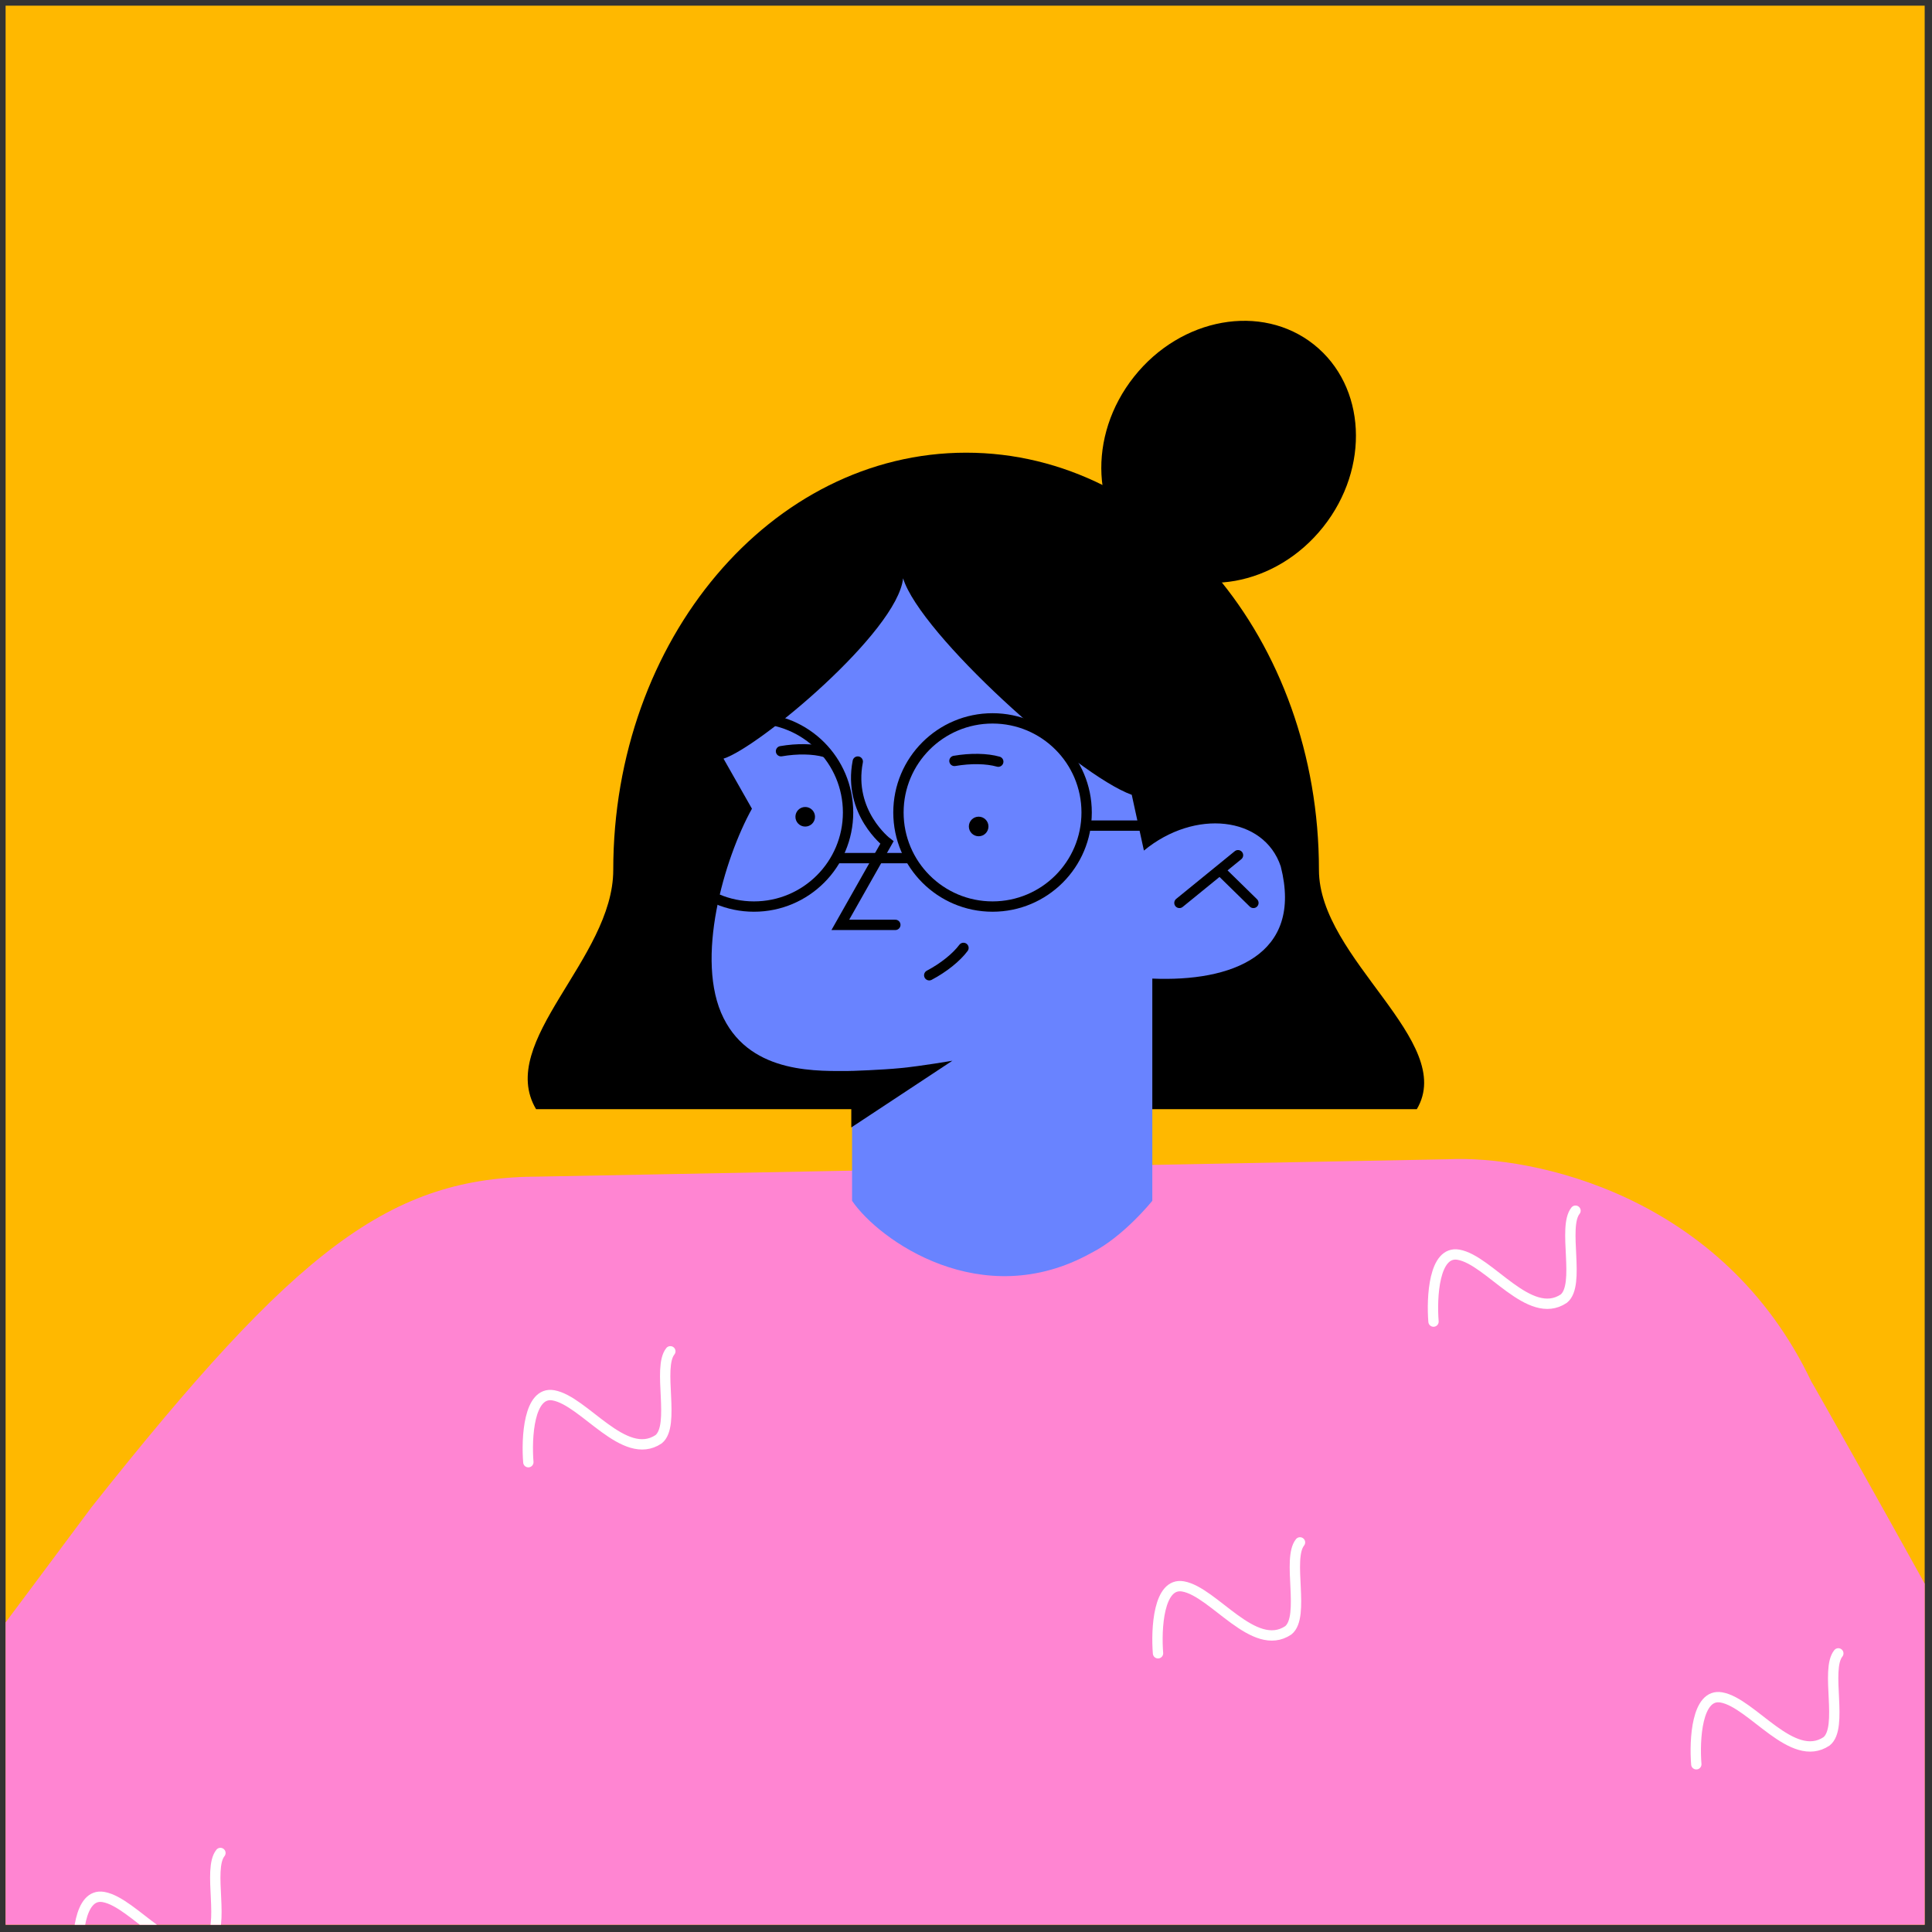
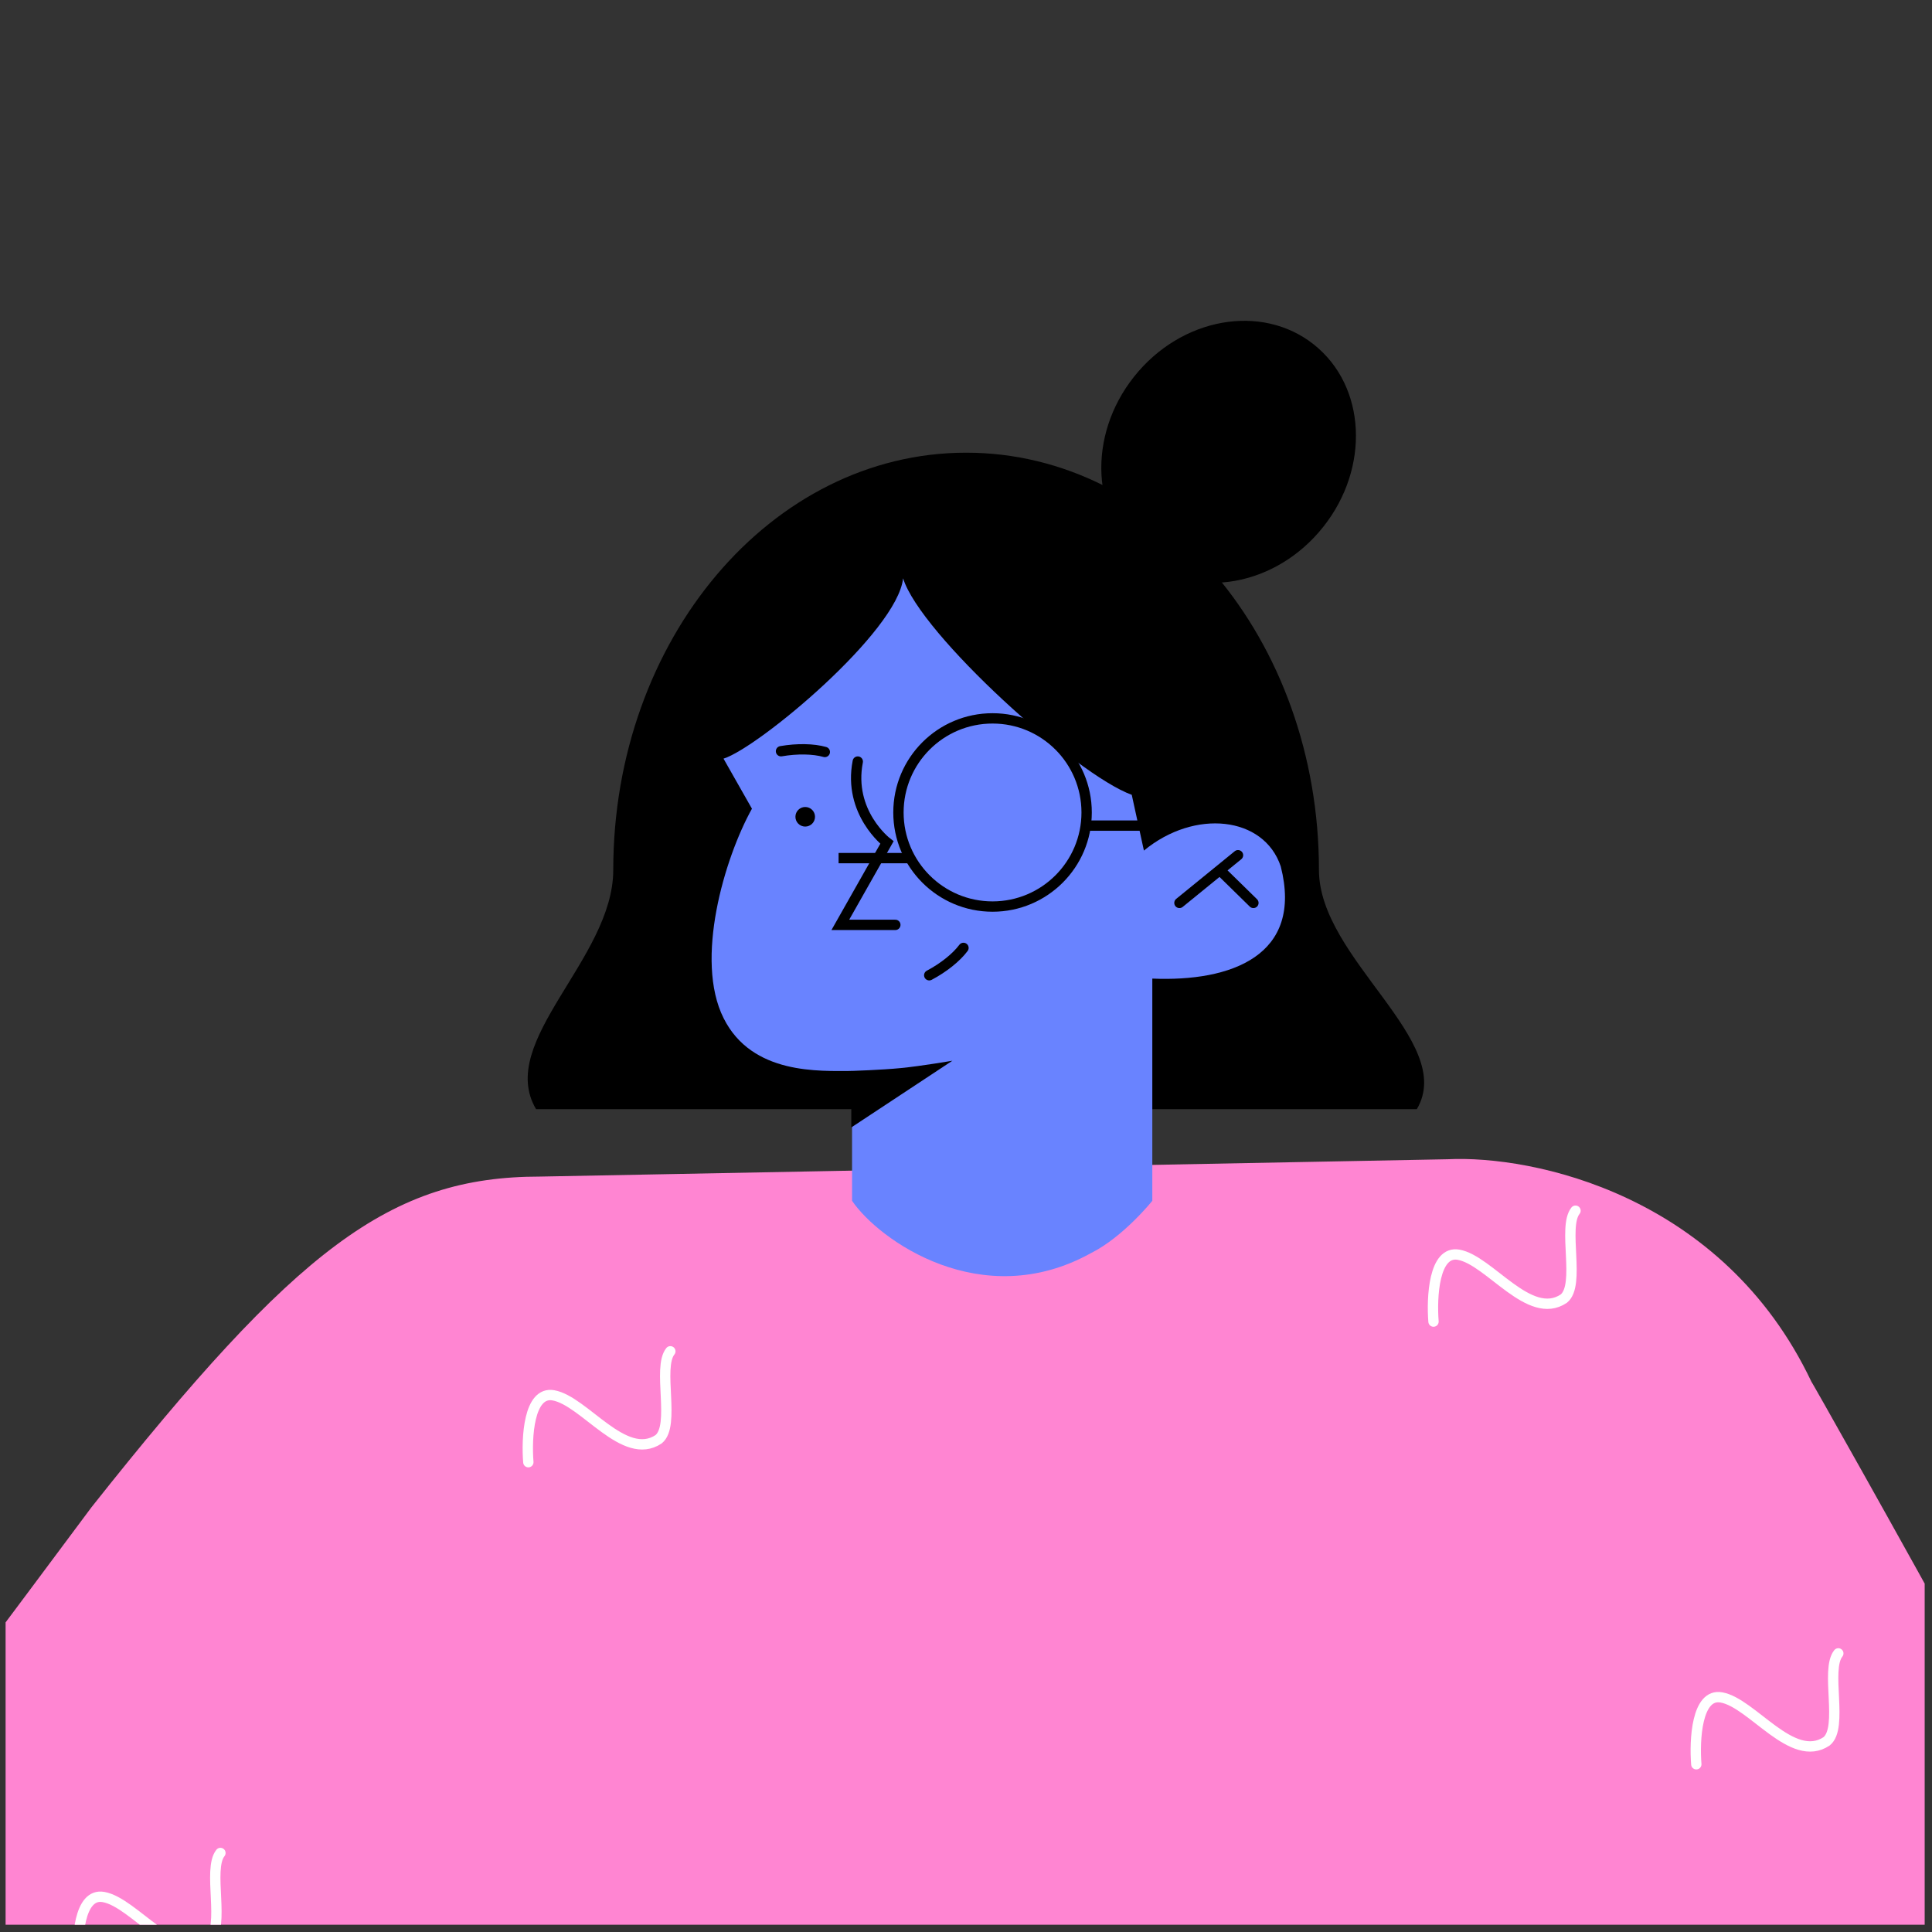
<svg xmlns="http://www.w3.org/2000/svg" width="200" height="200" viewBox="0 0 200 200" fill="none">
  <rect x="0" y="0" width="200" height="200" fill="#333333" stroke="none" />
  <g clip-path="url(#clip0_3_16107)">
-     <rect width="198.663" height="198.663" transform="translate(0.579 0.584)" fill="#FFB800" />
    <path d="M100.016 46.862C79.845 46.862 63.484 66.198 63.484 90.058C63.484 99.264 51.337 107.812 55.494 114.822H146.668C150.825 107.812 136.537 99.275 136.537 90.058C136.537 66.198 120.188 46.862 100.016 46.862Z" fill="black" />
    <path d="M149.878 120.004L55.918 121.799C40.394 121.799 30.709 129.221 9.467 156.035C9.467 156.035 -32.693 212.717 -37.518 217.943C-55.216 242.071 -31.623 263.804 -10.326 262.132C-0.151 261.341 53.5 244.568 53.5 244.568V257.161C53.5 257.161 68.612 244.991 79.344 246.797C87.19 248.112 94.556 255.724 94.556 255.724C102.447 245.081 127.188 234.393 124.837 255.724C124.837 255.724 131.601 248.569 154.492 248.569C177.395 248.569 179.813 255.724 179.813 255.724L180.014 242.294C180.014 242.294 189.955 247.031 193.187 247.722C219.833 257.161 233.831 229.668 224.492 212.126C221.639 203.366 187.258 142.438 187.525 143.051C178.297 123.593 158.582 119.581 149.878 120.004Z" fill="#FF85D2" />
-     <path d="M119.877 171.147C119.676 168.651 119.91 163.769 122.473 164.226C125.672 164.795 129.806 171.147 133.362 168.773C135.134 167.347 133.206 161.373 134.576 159.668" stroke="white" stroke-width="1.07" stroke-linecap="round" />
    <path d="M54.693 151.365C54.492 148.868 54.727 143.987 57.29 144.444C60.488 145.012 64.623 151.365 68.178 148.991C69.95 147.564 68.022 141.591 69.393 139.886" stroke="white" stroke-width="1.07" stroke-linecap="round" />
    <path d="M8.118 203.299C7.918 200.803 8.152 195.922 10.715 196.378C13.914 196.947 18.048 203.299 21.603 200.925C23.375 199.499 21.447 193.525 22.818 191.82" stroke="white" stroke-width="1.07" stroke-linecap="round" />
    <path d="M175.601 182.637C175.4 180.14 175.634 175.259 178.197 175.716C181.396 176.284 185.531 182.637 189.086 180.263C190.858 178.836 188.93 172.863 190.301 171.158" stroke="white" stroke-width="1.07" stroke-linecap="round" />
    <path d="M148.396 136.81C148.195 134.314 148.429 129.432 150.992 129.889C154.191 130.458 158.326 136.81 161.881 134.436C163.653 133.01 161.725 127.036 163.095 125.331" stroke="white" stroke-width="1.07" stroke-linecap="round" />
    <path d="M77.841 83.717L74.898 78.535C78.52 77.398 92.897 65.407 93.488 59.868C95.271 65.641 111.419 80.218 117.159 82.279L118.418 88.052C123.667 83.717 130.844 84.486 132.583 89.691C134.935 98.93 127.434 101.649 119.287 101.303V109.751V124.306C119.287 124.306 116.301 128.039 112.935 129.722C101.623 135.997 90.958 128.363 88.205 124.306V110.865C84.862 110.865 77.852 111.289 74.909 105.405C71.878 99.375 74.987 88.844 77.841 83.717Z" fill="#6983FF" />
    <path d="M88.137 116.705L98.59 109.806C98.59 109.806 95.347 110.363 93.274 110.564C91.257 110.765 88.126 110.865 88.126 110.865V116.705H88.137Z" fill="black" />
    <path d="M88.796 78.836C87.77 84.118 91.816 87.217 91.816 87.217L86.99 95.742H92.685" stroke="black" stroke-width="1.07" stroke-linecap="round" />
-     <path d="M98.804 78.769C100.475 78.479 102.169 78.512 103.34 78.847" stroke="black" stroke-width="1.07" stroke-linecap="round" />
    <path d="M80.849 77.766C82.521 77.476 84.215 77.509 85.385 77.844" stroke="black" stroke-width="1.07" stroke-linecap="round" />
    <path d="M96.194 100.958C97.698 100.166 99.013 99.097 99.738 98.127" stroke="black" stroke-width="1.07" stroke-linecap="round" />
    <path d="M122.095 93.469L128.158 88.532" stroke="black" stroke-width="1.07" stroke-linecap="round" />
    <path d="M126.531 90.315L129.752 93.469" stroke="black" stroke-width="1.07" stroke-linecap="round" />
-     <path d="M101.311 86.57C101.871 86.57 102.325 86.116 102.325 85.556C102.325 84.996 101.871 84.542 101.311 84.542C100.75 84.542 100.296 84.996 100.296 85.556C100.296 86.116 100.75 86.57 101.311 86.57Z" fill="black" />
    <path d="M83.356 85.567C83.916 85.567 84.37 85.113 84.37 84.553C84.37 83.993 83.916 83.539 83.356 83.539C82.796 83.539 82.342 83.993 82.342 84.553C82.342 85.113 82.796 85.567 83.356 85.567Z" fill="black" />
    <path d="M136.977 54.55C141.851 48.415 141.418 39.959 136.011 35.664C130.604 31.368 122.269 32.859 117.396 38.995C112.522 45.13 112.955 53.585 118.362 57.881C123.769 62.176 132.104 60.685 136.977 54.55Z" fill="black" />
-     <path d="M78.051 93.847C83.431 93.847 87.792 89.486 87.792 84.107C87.792 78.727 83.431 74.366 78.051 74.366C72.672 74.366 68.311 78.727 68.311 84.107C68.311 89.486 72.672 93.847 78.051 93.847Z" stroke="black" stroke-width="1.07" />
    <path d="M102.747 93.847C108.127 93.847 112.488 89.486 112.488 84.107C112.488 78.727 108.127 74.366 102.747 74.366C97.368 74.366 93.007 78.727 93.007 84.107C93.007 89.486 97.368 93.847 102.747 93.847Z" stroke="black" stroke-width="1.07" />
    <path d="M86.811 88.832H94.167" stroke="black" stroke-width="1.07" />
    <path d="M112.555 85.467H119.197" stroke="black" stroke-width="1.07" />
  </g>
  <defs>
    <clipPath id="clip0_3_16107">
      <rect width="198.663" height="198.663" fill="white" transform="translate(0.579 0.584)" />
    </clipPath>
  </defs>
</svg>